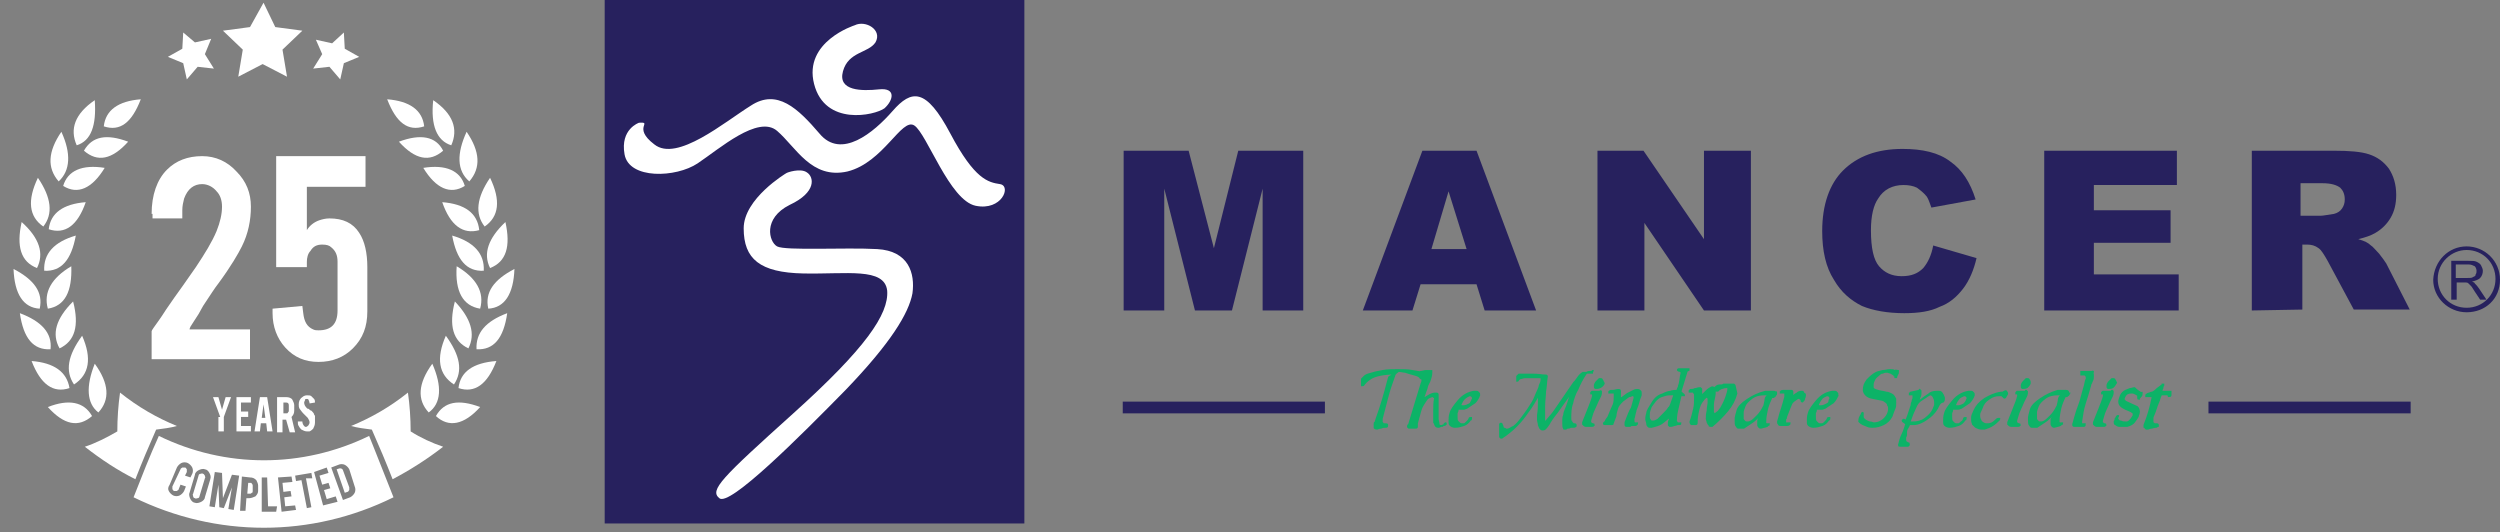
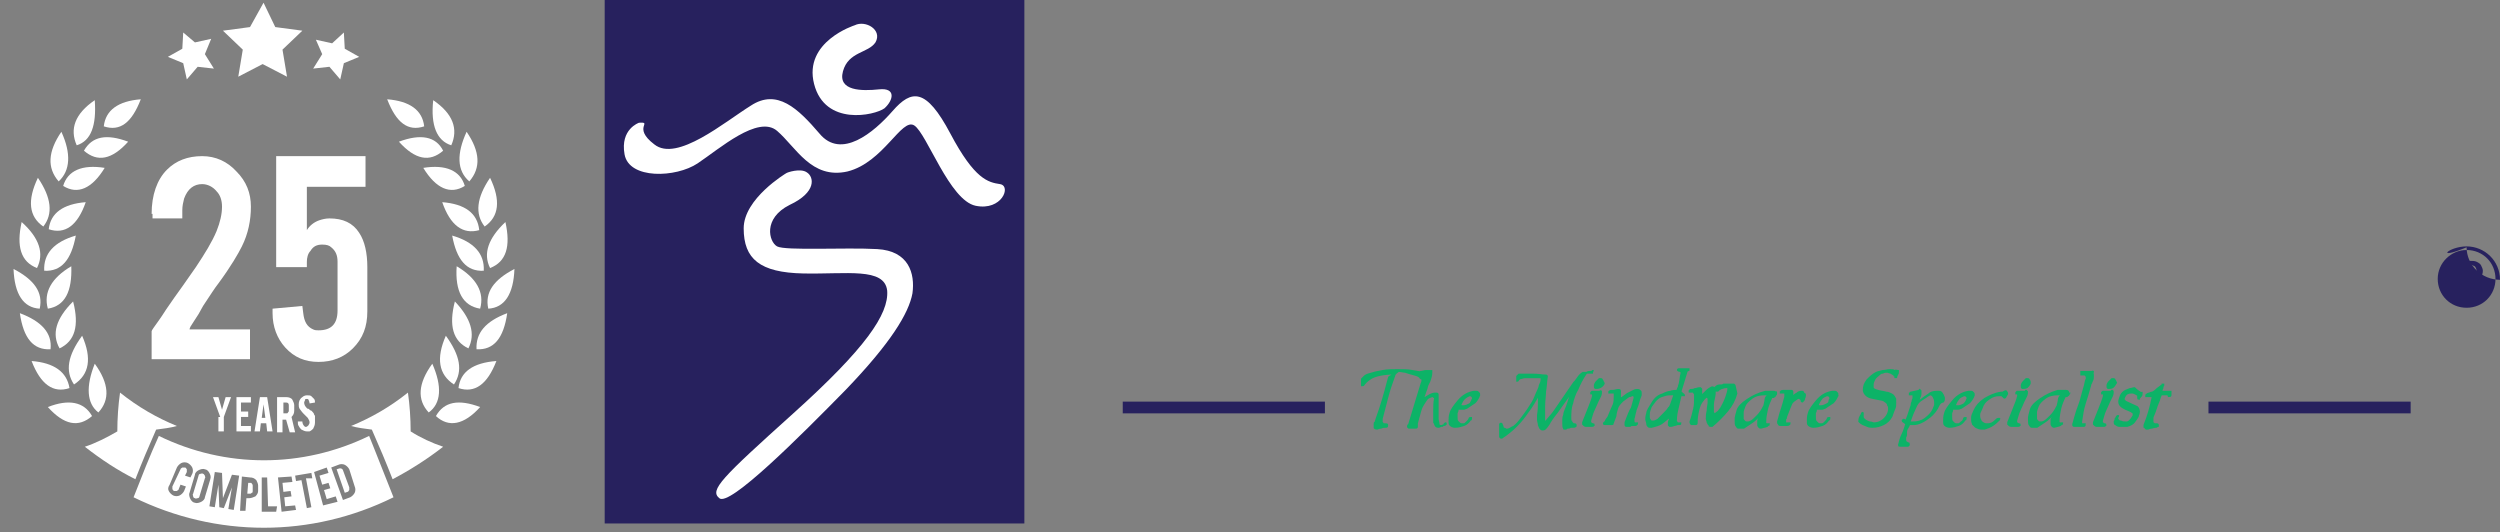
<svg xmlns="http://www.w3.org/2000/svg" xmlns:xlink="http://www.w3.org/1999/xlink" version="1.1" id="Layer_1" x="0px" y="0px" width="277px" height="59px" viewBox="0 0 277 59" style="enable-background:new 0 0 277 59;" xml:space="preserve">
  <rect x="0" y="0" width="277" height="59" fill="#808080" stroke="none" />
  <style type="text/css">
	.st0{clip-path:url(#SVGID_00000029767027122939233840000017916969789004926604_);}
	.st1{fill:#2F335D;}
	.st2{fill:#27215E;}
	.st3{fill:#FFFFFF;}
	.st4{fill:#0CB367;stroke:#0CB367;stroke-width:0.2;stroke-miterlimit:2.61;}
	.st5{fill-rule:evenodd;clip-rule:evenodd;fill:#27215E;}
	.st6{fill-rule:evenodd;clip-rule:evenodd;fill:#FFFFFF;}
</style>
  <g>
    <defs>
      <rect id="SVGID_1_" x="67" y="0" width="210" height="58" />
    </defs>
    <clipPath id="SVGID_00000024705398345602894930000003090985960573821119_">
      <use xlink:href="#SVGID_1_" style="overflow:visible;" />
    </clipPath>
    <g style="clip-path:url(#SVGID_00000024705398345602894930000003090985960573821119_);">
      <path class="st1" d="M70.4,13.3c0,0-2.1,0.7-1.6,3.5c0.5,2.8,5.7,2.6,8.1,1c2.4-1.6,6.7-5.4,8.8-3.6c2.1,1.8,3.8,5.4,7.8,4.5    c4-1,6-6,7.4-5.1c1.4,0.9,3.9,8.3,6.8,8.9c2.9,0.6,4-2.2,2.7-2.4s-2.8-0.5-5.5-5.6c-2.7-5.1-4.3-4.9-6.4-2.5    c-2.1,2.4-5.7,5.4-8.1,2.5c-2.4-2.8-4.7-5-7.6-3.1c-2.9,1.9-8.3,6.3-10.8,4.4C69.6,13.8,72.1,13.2,70.4,13.3z" />
      <path class="st1" d="M86.8,18.8c0,0-4.7,2.8-4.7,6.1s1.8,4.9,6.6,5c4.8,0.1,9-0.7,9.3,1.9c0.2,2.6-2.4,6.4-10.4,13.6    c-8,7.2-9.3,8.5-8.2,9.4c1.1,1,8.9-6.8,14-12c5-5.2,7-8.5,7.4-10.7c0.3-2.2-0.4-4.7-3.9-4.9C93.3,27,86.6,27.5,85.7,27    c-0.9-0.5-1.6-3.1,1.4-4.6c3-1.4,2.7-3.1,1.9-3.6C88.3,18.3,86.8,18.8,86.8,18.8L86.8,18.8z" />
      <path class="st1" d="M94.3,2.4c0,0-5.7,1.8-4.5,6.5c1.2,4.7,6.7,3.5,7.8,2.7c1-0.9,1.3-2.3-0.6-2.1c-1.9,0.2-4.6,0.2-4-2    c0.6-2.2,2.8-2,3.6-3.2C97.4,3,95.5,1.9,94.3,2.4z" />
      <path class="st2" d="M67,58h46.5V0H67V58z" />
      <path class="st3" d="M94.7,2.8c0,0-5.7,1.8-4.5,6.5c1.2,4.7,6.7,3.5,7.8,2.7c1-0.9,1.3-2.3-0.6-2.1c-1.9,0.2-4.6,0.2-4-2    c0.6-2.2,2.8-2,3.6-3.2C97.8,3.3,95.9,2.2,94.7,2.8L94.7,2.8z M87.1,19.2c0,0-4.7,2.8-4.7,6.1c0,3.4,1.8,4.9,6.6,5    c4.8,0.1,9-0.7,9.3,1.9c0.2,2.6-2.4,6.4-10.4,13.6c-8,7.2-9.3,8.5-8.2,9.4c1.1,1,8.9-6.8,14-12c5-5.2,7-8.5,7.4-10.7    c0.3-2.2-0.4-4.7-3.9-4.9c-3.5-0.2-10.2,0.2-11.1-0.3c-0.9-0.5-1.6-3.1,1.4-4.6c3-1.4,2.7-3.1,1.9-3.6    C88.7,18.6,87.2,19.1,87.1,19.2L87.1,19.2z M70.8,13.6c0,0-2.1,0.7-1.6,3.5c0.5,2.8,5.7,2.6,8.1,1c2.4-1.6,6.7-5.4,8.8-3.6    c2.1,1.8,3.8,5.4,7.8,4.5c4-1,6-6,7.4-5.1c1.4,0.9,3.9,8.3,6.8,8.9c2.9,0.6,4-2.2,2.7-2.4c-1.3-0.2-2.8-0.5-5.5-5.6    c-2.7-5.1-4.3-4.9-6.4-2.5c-2.1,2.4-5.7,5.4-8.1,2.5c-2.4-2.8-4.7-5-7.6-3.1C80.3,13.5,75,18,72.5,16C70,14.1,72.4,13.5,70.8,13.6    L70.8,13.6z" />
      <path class="st4" d="M157.6,41.9c0,0-0.1,0.1-0.2,0c-0.1-0.2-0.3-0.3-0.7-0.4c-0.4-0.1-0.7-0.2-1-0.3c-0.2,0-0.5-0.1-0.8-0.1    c0,0.1-0.1,0.1-0.2,0.2c-0.1,0.1-0.2,0.2-0.2,0.3c-0.3,0.8-0.6,1.7-0.8,2.5c-0.2,0.8-0.4,1.5-0.6,2.3c0,0,0,0.1,0,0.1    c0,0.1,0,0.1,0,0.2c0,0.1,0,0.1,0.1,0.2c0,0.1,0.1,0.1,0.3,0.1c0.2,0,0.2,0,0.2,0.1c0,0,0,0,0,0.1c0,0,0,0.1-0.1,0.1h-0.1    c-0.1,0-0.3,0-0.5,0.1c-0.2,0-0.4,0.1-0.4,0.1c-0.1,0-0.2,0-0.3-0.1c0-0.1,0-0.1,0-0.2c0-0.1,0-0.1,0-0.2c0-0.1,0-0.2,0.1-0.2    c0.1-0.4,0.3-0.9,0.5-1.5c0.2-0.6,0.4-1.3,0.6-2c0.2-0.7,0.3-1.2,0.4-1.5c0.1-0.1,0.2-0.1,0.3-0.2c0.1-0.1,0.3-0.1,0.4-0.2    c0,0,0,0-0.1,0c-1.2,0-2.1,0.2-2.6,0.5c-0.5,0.3-0.7,0.6-0.8,0.7c0,0.1-0.1,0.1-0.2,0.1c0,0,0-0.1,0-0.1c0,0,0-0.1,0-0.3    c0-0.1,0-0.2,0-0.3c0.1-0.1,0.2-0.2,0.3-0.3c0.1-0.1,0.3-0.2,0.7-0.3c0.3-0.1,0.7-0.2,1.3-0.3c0.5-0.1,1.1-0.1,1.6-0.1    c0.6,0,1.2,0,1.7,0.1c0.5,0.1,0.8,0.1,0.9,0.2c0.1,0.1,0.2,0.2,0.2,0.3c0,0,0,0.1-0.1,0.3C157.7,41.7,157.6,41.8,157.6,41.9    L157.6,41.9z M240.5,43.4C240.5,43.4,240.5,43.4,240.5,43.4c0,0.1,0,0.1,0,0.1c0,0,0,0.1,0,0.2c0,0.1,0,0.1,0,0.1    c0,0.1-0.1,0.1-0.2,0.1c0-0.1-0.1-0.2-0.2-0.2c-0.1,0-0.2,0-0.3,0h-0.3c0,0-0.1,0.1-0.1,0.1c0,0.1-0.1,0.2-0.1,0.3    c-0.1,0.4-0.3,0.7-0.4,1.1c-0.1,0.3-0.2,0.6-0.3,0.8c-0.1,0.2-0.1,0.3-0.1,0.4c0,0.1,0,0.1,0,0.2c0,0.2,0,0.3,0.1,0.3    c0.1,0.1,0.1,0.1,0.2,0.1c0,0,0.1,0,0.1,0c0.1,0,0.1,0,0.1,0c0,0,0.1,0,0.1,0.1c0,0,0,0.1,0,0.1c-0.1,0-0.1,0.1-0.2,0.1    c-0.1,0-0.2,0-0.5,0.1c-0.2,0-0.4,0.1-0.4,0.1c-0.1,0-0.2,0-0.2,0c0,0-0.1-0.1-0.1-0.1c0,0,0-0.1-0.1-0.1c0,0,0-0.1,0-0.1    c0,0,0-0.1,0-0.1c0.4-1,0.7-2,0.9-3.1c0-0.1-0.1-0.1-0.2-0.1c0,0-0.1,0-0.2,0c-0.1,0-0.1,0-0.1,0c-0.1,0-0.2,0-0.2,0    c0,0,0-0.1,0-0.1c0,0,0-0.1,0.1-0.1c0,0,0.1-0.1,0.2-0.1c0.1,0,0.2-0.1,0.3-0.1c0.1,0,0.3-0.1,0.5-0.3c0.2-0.2,0.4-0.3,0.5-0.4    c0.1-0.1,0.2-0.1,0.2-0.2c0,0,0.1,0,0.1,0c0,0,0,0,0,0c0,0,0,0,0,0.1c0,0-0.1,0.1-0.1,0.3c-0.1,0.2-0.1,0.3-0.1,0.4c0,0,0,0,0,0    c0.1,0,0.3,0,0.4,0C240.2,43.4,240.3,43.4,240.5,43.4L240.5,43.4z M237.3,43.6c0,0.1,0,0.2-0.1,0.3c-0.1,0.1-0.2,0.2-0.2,0.3    c-0.1,0-0.1,0-0.1-0.1v-0.2c0,0,0-0.1,0-0.1c-0.1-0.1-0.2-0.1-0.3-0.2c-0.1,0-0.2-0.1-0.3-0.1c-0.2,0-0.4,0-0.6,0.1    c-0.2,0.1-0.3,0.3-0.4,0.6c0,0.1,0.1,0.2,0.2,0.3c0.4,0.2,0.9,0.4,1.3,0.6c0.1,0.1,0.2,0.3,0.2,0.5c0,0,0,0.2-0.1,0.4    c0,0.2-0.2,0.4-0.4,0.7c-0.2,0.3-0.5,0.4-0.8,0.5c-0.2,0-0.3,0-0.3,0c-0.1,0-0.1,0-0.2,0c-0.2,0-0.3,0-0.4,0    c-0.1,0-0.3-0.1-0.4-0.2c-0.1,0-0.1-0.1-0.1-0.2c0,0,0,0,0-0.1c0,0,0.1-0.1,0.1-0.3c0.1-0.1,0.1-0.2,0.2-0.3c0.1,0,0.1,0,0.1,0    c0,0,0,0.1-0.1,0.1c0,0,0,0.1,0,0.2c0.1,0.2,0.2,0.3,0.4,0.3c0.2,0.1,0.3,0.1,0.6,0.1c0.2,0,0.3-0.1,0.4-0.2    c0.1-0.1,0.2-0.2,0.3-0.4c0.1-0.1,0.1-0.2,0.1-0.3c0-0.1,0-0.2-0.1-0.2c-0.1-0.1-0.3-0.2-0.8-0.4c-0.4-0.2-0.7-0.4-0.7-0.8    c0-0.2,0.1-0.4,0.2-0.7c0.1-0.2,0.3-0.4,0.5-0.5c0.2-0.1,0.3-0.1,0.5-0.2c0.2,0,0.3-0.1,0.5-0.1C236.8,43.3,237,43.4,237.3,43.6    c-0.1-0.1,0-0.1,0-0.1C237.3,43.5,237.3,43.5,237.3,43.6L237.3,43.6z M234.4,42.5c-0.1,0.2-0.2,0.3-0.3,0.4    c-0.2,0.1-0.3,0.1-0.5,0.1c-0.1,0-0.1-0.1-0.1-0.2c0,0,0-0.1,0-0.1c0-0.1,0.1-0.3,0.2-0.4c0.1-0.1,0.2-0.2,0.3-0.3    c0.1,0,0.1,0,0.2,0c0,0,0.1,0,0.1,0.1c0,0,0.1,0.1,0.1,0.2C234.5,42.4,234.5,42.4,234.4,42.5L234.4,42.5z M234.1,43.4    c0,0.1,0,0.3-0.1,0.5c-0.1,0.2-0.2,0.4-0.3,0.6c-0.1,0.2-0.2,0.5-0.4,0.9c-0.2,0.4-0.3,0.9-0.4,1.2c0,0.1,0,0.1,0,0.2    c0,0,0,0.1,0.1,0.1c0,0,0.1,0.1,0.2,0.1c0.1,0,0.1,0,0.1,0.1c-0.1,0.1-0.1,0.1-0.2,0.1c-0.1,0-0.2,0-0.3,0s-0.1,0-0.1,0    c0,0-0.1,0-0.2,0c-0.1,0-0.1,0-0.2,0c-0.1,0-0.2-0.1-0.3-0.2v-0.2c0.2-0.5,0.4-1,0.6-1.5c0.2-0.5,0.4-1,0.5-1.4c0-0.1,0-0.2,0-0.2    c0,0,0-0.1-0.1-0.1c-0.1,0-0.1,0-0.1,0c0,0,0-0.1,0-0.1c0,0,0.1-0.1,0.1-0.1c0.1,0,0.1,0,0.2,0h0.1c0.1,0,0.2,0,0.2,0    c0,0,0.1,0,0.2,0c0.1,0,0.2,0,0.2,0C234,43.2,234.1,43.3,234.1,43.4L234.1,43.4z M231.9,41.5c0,0.1,0,0.2,0,0.2    c0,0.2,0,0.3-0.1,0.5c-0.1,0.2-0.1,0.3-0.2,0.4v0.1c-0.2,0.7-0.4,1.4-0.6,2c-0.2,0.6-0.3,1.3-0.4,2c0,0.1,0,0.2,0,0.2    c0,0,0,0.1,0.1,0.1c0,0,0.1,0,0.1,0c0,0,0.1,0,0.1,0c0,0,0.1,0,0.1,0c0,0.1,0,0.2-0.1,0.2c-0.1,0-0.3,0-0.5,0c-0.2,0-0.4,0-0.4,0    c-0.1,0-0.2,0-0.2,0c-0.1,0-0.1-0.1-0.1-0.2c0,0,0.1-0.3,0.2-0.7s0.3-1,0.6-1.8c0.2-0.8,0.4-1.4,0.5-1.8c0.1-0.4,0.1-0.6,0.2-0.7    c0,0,0-0.1,0-0.2c0-0.1,0-0.1-0.1-0.2c0-0.1-0.1-0.1-0.1-0.1c-0.1,0-0.1,0-0.2,0h-0.2c0,0,0,0,0-0.1c0,0,0-0.1,0-0.1    c0,0,0,0,0-0.1c0,0,0.1,0,0.2,0c0.1,0,0.1,0,0.2,0c0.1,0,0.2,0,0.4,0c0.2,0,0.3,0,0.3,0c0.1,0,0.1,0,0.2,0c0,0,0-0.1,0-0.1    C231.8,41.3,231.9,41.4,231.9,41.5L231.9,41.5z M228.6,43.8L228.6,43.8c-0.1,0-0.2-0.1-0.3-0.1c-0.1,0-0.2,0-0.3,0    c-0.5,0-1,0.1-1.4,0.4c-0.4,0.3-0.7,0.6-0.8,0.9c-0.1,0.3-0.2,0.5-0.2,0.7c0,0.1,0,0.3,0,0.4c0,0.1,0,0.3,0,0.3    c0,0.1,0.1,0.2,0.2,0.3c0.1,0.1,0.2,0.1,0.3,0.1c0.1,0,0.2,0,0.4-0.1c0.2-0.1,0.4-0.3,0.7-0.6s0.5-0.6,0.7-1    c0.1-0.1,0.1-0.3,0.2-0.7C228.1,44,228.3,43.8,228.6,43.8L228.6,43.8z M229.3,43.5c0,0.1,0,0.1-0.1,0.2c0,0.1-0.1,0.1-0.2,0.2    c0,0-0.1,0-0.1,0c0,0-0.1,0-0.1,0c-0.2,0.4-0.4,0.9-0.5,1.3c-0.1,0.5-0.2,0.9-0.2,1.4c0,0.1,0,0.1,0,0.2c0,0,0.1,0.1,0.1,0.1    c0.1,0,0.2,0,0.2,0c0,0,0.1,0,0.1,0c0,0.1,0,0.1-0.1,0.1c-0.1,0-0.1,0.1-0.1,0.1c-0.2,0.1-0.4,0.1-0.7,0.2c-0.1,0-0.1,0-0.2-0.1    c0,0-0.1-0.1-0.1-0.2c0-0.1,0-0.1,0-0.2v-0.3c0,0,0-0.1,0.1-0.2c0-0.1,0-0.2,0-0.3c0,0,0,0,0,0c-0.3,0.3-0.5,0.5-0.8,0.7    c-0.3,0.2-0.6,0.4-0.9,0.6c-0.1,0-0.1,0-0.2,0c-0.1,0-0.1,0-0.2,0c-0.1,0-0.2,0-0.2,0c-0.1,0-0.1-0.1-0.2-0.2    c-0.1-0.1-0.1-0.3-0.1-0.5c0-0.1,0-0.3,0-0.4c0-0.1,0.1-0.4,0.2-0.8c0.1-0.4,0.5-0.8,1.1-1.2c0.6-0.4,1.2-0.7,1.9-0.9h0.6    c0.1,0,0.2,0,0.3,0c0.1,0,0.2,0,0.2,0.1c0,0,0.1,0,0.1,0S229.3,43.5,229.3,43.5L229.3,43.5z M224.9,42.5c-0.1,0.2-0.2,0.3-0.3,0.4    c-0.2,0.1-0.3,0.1-0.5,0.1c-0.1,0-0.1-0.1-0.1-0.2c0,0,0-0.1,0-0.1c0-0.1,0.1-0.3,0.2-0.4c0.1-0.1,0.2-0.2,0.3-0.3    c0.1,0,0.1,0,0.2,0c0,0,0.1,0,0.1,0.1c0,0,0.1,0.1,0.1,0.2C224.9,42.4,224.9,42.4,224.9,42.5L224.9,42.5z M224.6,43.4    c0,0.1,0,0.3-0.1,0.5c-0.1,0.2-0.2,0.4-0.3,0.6c-0.1,0.2-0.2,0.5-0.4,0.9c-0.2,0.4-0.3,0.9-0.4,1.2c0,0.1,0,0.1,0,0.2    c0,0,0,0.1,0.1,0.1c0,0,0.1,0.1,0.2,0.1c0.1,0,0.1,0,0.1,0.1c-0.1,0.1-0.1,0.1-0.2,0.1c-0.1,0-0.2,0-0.3,0c-0.1,0-0.1,0-0.1,0    c-0.1,0-0.1,0-0.2,0c-0.1,0-0.1,0-0.2,0c-0.1,0-0.2-0.1-0.3-0.2v-0.2c0.2-0.5,0.4-1,0.6-1.5c0.2-0.5,0.4-1,0.5-1.4    c0-0.1,0-0.2,0-0.2c0,0-0.1-0.1-0.1-0.1c-0.1,0-0.1,0-0.1,0c0,0,0-0.1,0-0.1c0,0,0.1-0.1,0.1-0.1c0.1,0,0.1,0,0.2,0h0.1    c0.1,0,0.2,0,0.2,0c0,0,0.1,0,0.2,0c0.1,0,0.2,0,0.2,0C224.5,43.2,224.5,43.3,224.6,43.4L224.6,43.4z M222.3,43.4    c0,0,0.1,0.1,0.1,0.2c0,0,0,0.1-0.1,0.2c0,0.1-0.1,0.1-0.1,0.2c-0.1,0.1-0.1,0.1-0.2,0c0,0,0-0.1-0.1-0.1c0-0.1-0.1-0.1-0.1-0.1    c-0.1,0-0.2,0-0.3,0c-0.4,0-0.7,0.1-1,0.3c-0.3,0.2-0.6,0.4-0.8,0.8c-0.1,0.3-0.2,0.5-0.3,0.7c-0.1,0.2-0.1,0.3-0.1,0.5    c0,0.2,0.1,0.4,0.2,0.6c0.2,0.2,0.4,0.3,0.6,0.3c0.2,0,0.4,0,0.6-0.1s0.3-0.2,0.4-0.3c0.1-0.1,0.2-0.2,0.3-0.2c0,0,0.1,0,0.1,0    c0,0,0.1,0,0,0c0,0,0,0.1,0,0.1c-0.2,0.2-0.4,0.4-0.7,0.6c-0.3,0.2-0.6,0.3-0.9,0.4c-0.1,0-0.3,0-0.4,0c-0.2,0-0.4-0.1-0.6-0.2    c-0.1-0.1-0.2-0.2-0.3-0.3c0-0.1-0.1-0.2-0.1-0.4c0-0.1,0-0.3,0-0.4c0-0.1,0.1-0.4,0.3-0.8c0.2-0.4,0.5-0.8,1.1-1.2    c0.5-0.3,1.1-0.6,1.8-0.7h0.2C222.2,43.3,222.3,43.3,222.3,43.4L222.3,43.4z M217.9,44.4c0-0.1,0.1-0.2,0.1-0.2    c0-0.1,0-0.2-0.1-0.3c-0.1-0.1-0.2-0.1-0.3-0.1c-0.2,0.1-0.5,0.2-0.6,0.4c-0.2,0.2-0.3,0.5-0.4,0.7c0,0,0.1,0.1,0.2,0.1    c0.1,0,0.2,0,0.2,0c0.2,0,0.4-0.1,0.6-0.2C217.7,44.7,217.8,44.6,217.9,44.4L217.9,44.4z M218.7,43.8c-0.1,0.3-0.3,0.6-0.5,0.8    c-0.3,0.2-0.6,0.4-0.9,0.6c-0.1,0-0.2,0.1-0.3,0.1c-0.1,0-0.2,0-0.3,0c-0.1,0-0.2,0-0.3,0c-0.1,0-0.1,0.1-0.1,0.2    c0,0.1-0.1,0.2-0.1,0.3c0,0.1,0,0.2,0,0.4c0,0.2,0,0.4,0.1,0.5c0.1,0.1,0.2,0.2,0.2,0.2c0.1,0.1,0.2,0.1,0.3,0.1c0,0,0.1,0,0.2,0    c0.1,0,0.2-0.1,0.3-0.2c0.2-0.1,0.3-0.3,0.3-0.4c0-0.1,0.1-0.1,0.2-0.1c0,0,0,0.1,0,0.1c0,0.1,0,0.1-0.1,0.1    c-0.2,0.3-0.4,0.5-0.7,0.6c-0.3,0.1-0.6,0.2-1,0.2c-0.2,0-0.4-0.1-0.5-0.2c-0.1-0.1-0.1-0.2-0.1-0.3c0-0.1,0-0.2,0-0.3    c0-0.1,0-0.4,0.1-0.7c0.1-0.4,0.4-0.8,0.9-1.4c0.5-0.6,1.1-0.9,1.7-1c0.1,0,0.2,0,0.3,0c0.1,0,0.1,0,0.2,0.1    c0.1,0.1,0.1,0.1,0.1,0.2C218.7,43.6,218.7,43.7,218.7,43.8L218.7,43.8z M214.2,43.9c-0.1-0.1-0.2-0.2-0.3-0.2    c-0.1,0-0.2,0.1-0.4,0.2c-0.1,0.1-0.3,0.2-0.6,0.4c-0.3,0.2-0.5,0.4-0.7,0.9c-0.2,0.4-0.4,0.9-0.6,1.5c0,0.1,0.1,0.1,0.2,0.1h0.2    c0.4,0,0.9-0.1,1.3-0.4c0.4-0.3,0.7-0.6,0.9-1c0.1-0.2,0.1-0.3,0.2-0.5c0-0.1,0-0.3,0-0.4C214.4,44.3,214.3,44.1,214.2,43.9    L214.2,43.9z M214.8,44.9c-0.2,0.5-0.6,1-1,1.3c-0.5,0.4-0.9,0.6-1.2,0.7c-0.3,0.1-0.5,0.1-0.5,0.1c-0.1,0-0.1,0-0.3,0    c-0.1,0-0.2,0-0.2,0c0,0-0.1,0.1-0.1,0.1c0,0.1-0.1,0.2-0.2,0.4c-0.1,0.2-0.1,0.3-0.1,0.4c0,0.1,0,0.1,0,0.2c0,0.1,0,0.1,0,0.1    c0,0.1-0.1,0.2-0.1,0.3c0,0.1,0,0.2,0,0.2c0,0.1,0,0.2,0.1,0.3c0.1,0,0.1,0.1,0.2,0.1c0.1,0,0.1,0,0.1,0.1c0,0,0,0.1,0,0.1    c0,0,0,0-0.1,0.1c-0.1,0-0.1,0-0.2,0c-0.1,0-0.1,0-0.2,0c-0.1,0-0.2,0-0.3,0c-0.1,0-0.2,0-0.2,0c-0.1,0-0.1,0-0.1-0.1    c0.1-0.4,0.2-0.8,0.4-1.2c0.2-0.4,0.3-0.8,0.4-1.1c0-0.1-0.1-0.1-0.2-0.2c-0.1-0.1-0.2-0.1-0.2-0.2c0,0,0,0,0.1-0.1    c0.1,0,0.2,0.1,0.3,0.1c0.1-0.2,0.2-0.5,0.3-0.8c0.1-0.3,0.2-0.6,0.3-0.9c0-0.1,0-0.2,0.1-0.4c0-0.2,0.1-0.3,0.1-0.4    c0-0.1,0-0.2,0-0.3c0-0.1-0.1-0.1-0.1-0.1c0,0-0.1,0-0.1,0h-0.2c0,0,0-0.1,0-0.1c0.1,0,0.1-0.1,0.1-0.1l0.9-0.2    c0,0,0.1-0.1,0.1-0.1c0,0,0,0,0.1,0.1c0,0.1,0,0.1,0,0.2c0,0,0,0.1,0,0.1c0,0.1,0,0.2-0.1,0.4c-0.1,0.2-0.1,0.4-0.1,0.5    c0.5-0.4,0.8-0.6,1.1-0.8c0.2-0.2,0.5-0.3,0.9-0.3c0.1,0,0.1,0,0.2,0c0.1,0,0.2,0,0.3,0.1c0.1,0.1,0.1,0.2,0.2,0.3    c0,0.1,0.1,0.2,0.1,0.3c0,0.1,0,0.3-0.1,0.4C214.9,44.6,214.9,44.8,214.8,44.9L214.8,44.9z M210.3,41.1c0,0,0,0.1,0,0.1    c0,0.1,0,0.2-0.1,0.3c0,0.1-0.1,0.2-0.1,0.3c0,0-0.1,0-0.1,0c0-0.1,0-0.2-0.1-0.2c0-0.1-0.1-0.1-0.1-0.1c-0.1-0.1-0.2-0.1-0.3-0.2    c-0.1,0-0.3-0.1-0.4-0.1c-0.2,0-0.3,0-0.5,0.1c-0.2,0-0.3,0.1-0.4,0.2c-0.2,0.2-0.4,0.3-0.5,0.5c-0.1,0.2-0.2,0.4-0.2,0.6    c0,0.1,0,0.2,0,0.3c0,0.2,0.2,0.3,0.6,0.4c0.3,0.1,0.6,0.1,0.9,0.2c0.2,0,0.4,0.1,0.6,0.2c0.2,0.1,0.3,0.3,0.4,0.5    c0,0.1,0,0.3,0,0.4c0,0.3,0,0.5-0.1,0.7c-0.1,0.2-0.2,0.5-0.3,0.8c-0.2,0.4-0.5,0.7-0.9,0.9c-0.4,0.2-0.8,0.3-1.2,0.3    c-0.2,0-0.4,0-0.6-0.1c-0.2-0.1-0.3-0.1-0.5-0.2c-0.2-0.1-0.3-0.2-0.4-0.3c0-0.1,0-0.3,0.1-0.5c0.1-0.2,0.2-0.3,0.2-0.4    c0.1-0.1,0.1-0.1,0.1-0.1c0,0.1,0,0.1,0,0.2v0.3c0,0.2,0.2,0.3,0.3,0.4c0.2,0.1,0.4,0.2,0.5,0.2c0.2,0,0.3,0.1,0.4,0.1    c0.5,0,0.9-0.2,1.2-0.5c0.3-0.3,0.5-0.7,0.5-1.1c0-0.1,0-0.3-0.1-0.4c0-0.1-0.1-0.3-0.3-0.4c-0.1-0.1-0.3-0.2-0.4-0.2    c-0.1,0-0.4-0.1-1-0.2c-0.6-0.1-0.9-0.4-1-0.8v-0.1c0-0.4,0.1-0.7,0.4-1.1c0.3-0.3,0.6-0.6,1-0.8c0.2-0.1,0.4-0.1,0.7-0.2    c0.3,0,0.5-0.1,0.8-0.1c0.2,0,0.4,0,0.5,0.1C210.1,41,210.2,41.1,210.3,41.1L210.3,41.1z M202.7,44.4c0-0.1,0.1-0.2,0.1-0.2    c0-0.1,0-0.2-0.1-0.3c-0.1-0.1-0.2-0.1-0.3-0.1c-0.2,0.1-0.5,0.2-0.6,0.4c-0.2,0.2-0.3,0.5-0.4,0.7c0,0,0.1,0.1,0.2,0.1    c0.1,0,0.2,0,0.2,0c0.2,0,0.4-0.1,0.6-0.2C202.6,44.7,202.7,44.6,202.7,44.4L202.7,44.4z M203.6,43.8c-0.1,0.3-0.3,0.6-0.5,0.8    c-0.3,0.2-0.6,0.4-0.9,0.6c-0.1,0-0.2,0.1-0.3,0.1c-0.1,0-0.2,0-0.3,0c-0.1,0-0.2,0-0.3,0c-0.1,0-0.1,0.1-0.1,0.2    c0,0.1-0.1,0.2-0.1,0.3c0,0.1,0,0.2,0,0.4c0,0.2,0,0.4,0.1,0.5c0.1,0.1,0.2,0.2,0.2,0.2c0.1,0.1,0.2,0.1,0.3,0.1c0,0,0.1,0,0.2,0    c0.1,0,0.2-0.1,0.3-0.2c0.1-0.1,0.3-0.3,0.3-0.4c0-0.1,0.1-0.1,0.2-0.1c0,0,0,0.1,0,0.1c0,0.1,0,0.1-0.1,0.1    c-0.2,0.3-0.4,0.5-0.7,0.6c-0.3,0.1-0.6,0.2-1,0.2c-0.2,0-0.4-0.1-0.5-0.2c-0.1-0.1-0.1-0.2-0.1-0.3c0-0.1,0-0.2,0-0.3    c0-0.1,0-0.4,0.1-0.7c0.1-0.4,0.4-0.8,0.9-1.4c0.5-0.6,1.1-0.9,1.7-1c0.1,0,0.2,0,0.3,0c0.1,0,0.1,0,0.2,0.1    c0.1,0.1,0.1,0.1,0.1,0.2C203.5,43.6,203.5,43.7,203.6,43.8L203.6,43.8z M200,43.8c0,0.2-0.1,0.3-0.1,0.4c0,0.1-0.1,0.2-0.2,0.3    c0,0-0.1,0-0.1-0.1c0-0.1,0-0.2-0.1-0.2c0-0.1-0.1-0.1-0.2-0.1c0,0-0.1,0-0.1,0c-0.3,0.2-0.6,0.4-0.7,0.6    c-0.1,0.2-0.3,0.7-0.6,1.5c0,0.1,0,0.2-0.1,0.2c0,0.1,0,0.1,0,0.2c0,0.1,0,0.1,0,0.2c0,0.1,0.1,0.1,0.1,0.1c0.1,0,0.1,0,0.1,0    c0.1,0,0.2,0,0.2,0c0,0,0.1,0,0.1,0c0,0.1-0.1,0.2-0.3,0.2c-0.2,0-0.3,0-0.3,0c-0.1,0-0.2,0-0.2,0c-0.1,0-0.1,0-0.2,0    c-0.1,0-0.2,0-0.2-0.1c-0.1-0.1-0.1-0.1-0.1-0.2c0,0,0-0.1,0-0.1c0,0,0.1-0.3,0.2-0.7c0.1-0.4,0.3-0.9,0.4-1.3    c0.1-0.4,0.2-0.7,0.2-0.7c0,0,0-0.1,0-0.2c0-0.1,0-0.2,0-0.2c0-0.1-0.1-0.1-0.2-0.1c0,0-0.1,0-0.1,0c0,0-0.1,0-0.1,0    c0,0-0.1,0-0.1,0c0,0,0,0,0,0c0,0,0,0,0-0.1c0.1-0.1,0.2-0.1,0.3-0.1c0.1,0,0.3,0,0.3,0c0.1,0,0.2,0,0.2,0c0.1,0,0.1,0,0.2,0    c0.1,0,0.1,0,0.2,0c0,0,0.1,0,0.1,0.1c0,0,0,0.1,0,0.2c0,0.1,0,0.1,0,0.2c0,0.1,0,0.1,0,0.2c0.2-0.2,0.3-0.3,0.5-0.4    c0.2-0.2,0.4-0.2,0.6-0.2c0,0,0.1,0,0.1,0.1c0,0,0,0.1,0,0.1C200,43.6,200,43.7,200,43.8C200,43.7,200,43.8,200,43.8L200,43.8z     M196.1,43.8L196.1,43.8c-0.1,0-0.2-0.1-0.3-0.1c-0.1,0-0.2,0-0.3,0c-0.5,0-1,0.1-1.4,0.4c-0.4,0.3-0.7,0.6-0.8,0.9    c-0.1,0.3-0.2,0.5-0.2,0.7c0,0.1,0,0.3,0,0.4c0,0.1,0,0.3,0,0.3c0,0.1,0.1,0.2,0.2,0.3c0.1,0.1,0.2,0.1,0.3,0.1    c0.1,0,0.2,0,0.4-0.1c0.2-0.1,0.4-0.3,0.7-0.6c0.3-0.3,0.5-0.6,0.7-1c0.1-0.1,0.1-0.3,0.2-0.7C195.6,44,195.8,43.8,196.1,43.8    L196.1,43.8z M196.8,43.6c0,0.1,0,0.1-0.1,0.2c0,0.1-0.1,0.1-0.2,0.2c0,0-0.1,0-0.1,0c0,0-0.1,0-0.1,0c-0.2,0.4-0.4,0.9-0.5,1.3    c-0.1,0.5-0.2,0.9-0.2,1.4c0,0.1,0,0.1,0,0.2c0,0,0.1,0.1,0.1,0.1c0.1,0,0.2,0,0.2,0c0,0,0.1,0,0.1,0c0,0.1,0,0.1-0.1,0.1    c-0.1,0-0.1,0.1-0.1,0.1c-0.2,0.1-0.4,0.1-0.7,0.2c-0.1,0-0.1,0-0.2-0.1c0,0-0.1-0.1-0.1-0.2c0-0.1,0-0.1,0-0.2v-0.3    c0,0,0-0.1,0.1-0.2c0-0.1,0-0.2,0-0.3c0,0,0,0,0,0c-0.3,0.3-0.5,0.5-0.8,0.7c-0.3,0.2-0.6,0.4-0.9,0.6c-0.1,0-0.1,0-0.2,0    c-0.1,0-0.1,0-0.2,0c-0.1,0-0.2,0-0.2,0c-0.1,0-0.1-0.1-0.2-0.2c-0.1-0.1-0.1-0.3-0.1-0.5c0-0.1,0-0.3,0-0.4    c0-0.1,0.1-0.4,0.2-0.8c0.1-0.4,0.5-0.8,1.1-1.2c0.6-0.4,1.2-0.7,2-0.9h0.6c0.1,0,0.2,0,0.3,0c0.1,0,0.2,0,0.2,0.1    c0,0,0.1,0,0.1,0C196.8,43.4,196.8,43.5,196.8,43.6L196.8,43.6z M192.4,43.6c-0.2,0.7-0.5,1.3-1,1.9c-0.5,0.6-1.1,1.2-1.7,1.7    c0,0,0,0-0.1,0c0,0,0,0-0.1,0s-0.1,0-0.1-0.1c-0.1-0.1-0.1-0.1-0.2-0.3c0-0.1-0.1-0.3-0.1-0.4c0-0.2,0-0.5,0.1-0.9    c0-0.4,0.1-0.7,0.1-0.9c0-0.1,0-0.2,0-0.3c0-0.1,0-0.2-0.1-0.3c0,0,0-0.1,0-0.1c-0.2,0.1-0.3,0.2-0.4,0.3    c-0.1,0.1-0.2,0.3-0.3,0.4c-0.2,0.3-0.3,0.7-0.4,1.2c-0.1,0.5-0.1,0.8-0.1,1.1c0,0.1-0.1,0.1-0.1,0.1c-0.1,0-0.1,0-0.2,0    c-0.1,0-0.2,0-0.2,0s-0.1,0-0.1,0c0,0-0.1-0.1-0.1-0.2c0-0.1,0-0.1,0-0.1c0.2-0.5,0.3-1,0.4-1.4c0.1-0.4,0.1-0.8,0.1-1.2    c0-0.1,0-0.3,0-0.4c0-0.1-0.1-0.1-0.1-0.2c0,0-0.1-0.1-0.1-0.1c0,0-0.1,0-0.2,0c-0.1,0-0.1,0-0.1,0c0,0-0.1,0-0.1,0    c0,0,0-0.1,0-0.1c0,0,0.1-0.1,0.1-0.1c0.2,0,0.3,0,0.5-0.1c0.2,0,0.3-0.1,0.5-0.1c0,0,0.1,0,0.1,0c0,0,0.1,0.1,0.1,0.1    c0,0,0,0.1,0,0.2c0,0.1,0,0.2,0,0.3c0,0.1,0,0.3-0.1,0.3c0,0,0,0,0,0.1c0.3-0.3,0.5-0.5,0.7-0.7c0.2-0.2,0.4-0.3,0.6-0.4    c0.1,0,0.1,0,0.2,0.1c0.1,0.1,0.1,0.2,0.1,0.3c0,0.1,0,0.2,0,0.2c0,0.1,0,0.3-0.1,0.7c-0.1,0.4-0.1,0.6-0.1,0.7v0.3    c0,0.2,0,0.3,0,0.4c0,0.1,0.1,0.2,0.1,0.3h0.1c0.1-0.1,0.3-0.2,0.4-0.3c0.1-0.1,0.2-0.3,0.3-0.4c0.3-0.5,0.5-1,0.6-1.3    c0.1-0.3,0.2-0.6,0.2-0.9c0,0,0,0-0.1-0.1c0,0,0,0-0.1,0c-0.3,0-0.4,0.1-0.5,0.1c-0.1,0-0.2,0.1-0.4,0.2c0,0,0,0.1-0.1,0.1    c0,0,0,0-0.1,0s-0.1,0-0.1-0.1c0,0-0.1-0.1-0.1-0.1c0-0.1,0-0.2,0.1-0.2c0.1-0.1,0.2-0.2,0.4-0.2c0.2,0,0.4,0,0.5-0.1    c0.2,0,0.4,0,0.7,0s0.4,0,0.4,0c0,0,0.1,0.1,0.1,0.1L192.4,43.6L192.4,43.6z M185.5,43.8C185.5,43.8,185.5,43.7,185.5,43.8    c-0.1-0.1-0.1-0.1-0.2-0.1H185c-0.3,0-0.6,0.1-0.9,0.2c-0.3,0.1-0.5,0.3-0.7,0.5c-0.2,0.3-0.4,0.5-0.5,0.7    c-0.1,0.3-0.2,0.5-0.2,0.8c0,0,0,0.1,0,0.1c0,0,0,0.1,0,0.2c0,0.1,0,0.2,0.1,0.3c0,0.1,0.1,0.2,0.3,0.2c0.3,0,0.4-0.1,0.6-0.2    c0.1-0.1,0.3-0.3,0.6-0.6c0.3-0.3,0.5-0.5,0.6-0.7C185.1,45.1,185.2,44.6,185.5,43.8L185.5,43.8z M186.9,41.1l-0.7,2.3    c0,0,0.1,0.1,0.2,0.2c0.1,0.1,0.2,0.1,0.2,0.2c0,0-0.1,0-0.1,0c-0.1,0-0.2,0-0.2,0c-0.1,0-0.1,0-0.1,0.1c-0.1,0.4-0.2,0.9-0.3,1.3    c-0.1,0.4-0.2,0.9-0.2,1.4c0,0.1,0,0.1,0.1,0.2c0,0.1,0,0.1,0.1,0.1c0,0,0.1,0,0.1,0h0.1c0,0,0.1,0,0.1,0c0,0.1,0,0.1-0.1,0.1    s-0.1,0-0.2,0c-0.1,0-0.2,0.1-0.4,0.1c-0.2,0.1-0.4,0.1-0.4,0.1c0,0-0.1,0-0.1,0c0,0-0.1-0.1-0.1-0.1v-0.2c0-0.1,0-0.2,0.1-0.4    c0-0.2,0.1-0.3,0.1-0.4c0,0,0,0,0,0c-0.4,0.3-0.7,0.6-1,0.8c-0.3,0.2-0.7,0.3-1.1,0.4c-0.1,0-0.2,0-0.2,0c-0.1,0-0.1,0-0.2-0.1    c-0.1-0.1-0.1-0.2-0.1-0.3c0-0.1-0.1-0.3-0.1-0.4c0-0.1,0-0.1,0-0.2c0,0,0-0.2,0.1-0.5c0-0.3,0.3-0.7,0.6-1.2    c0.3-0.5,0.7-0.8,1.1-0.9c0.4-0.2,0.7-0.3,0.9-0.3c0.2-0.1,0.5-0.1,0.7-0.1c0.1-0.1,0.1-0.3,0.2-0.4c0-0.2,0.1-0.3,0.1-0.4    c0.1-0.4,0.1-0.8,0.2-1.1v-0.2c0,0-0.1-0.1-0.2-0.1c-0.1,0-0.2-0.1-0.2-0.1c0,0,0-0.1,0.1-0.1c0.1,0,0.1,0,0.2,0    c0.1,0,0.2,0,0.3,0c0.1,0,0.2,0,0.3,0h0.1c0,0,0.1,0,0.1,0c0,0,0,0,0.1,0c0,0,0,0,0,0.1L186.9,41.1L186.9,41.1z M181.8,43.8    c-0.1,0.2-0.2,0.5-0.3,0.9c-0.1,0.4-0.3,0.7-0.3,0.9c-0.1,0.3-0.1,0.5-0.2,0.8c0,0.1,0,0.2,0,0.2c0,0.1,0,0.2,0.1,0.3    c0.1,0,0.2,0,0.3,0c0,0.1-0.1,0.2-0.2,0.2h-0.3c-0.1,0-0.2,0-0.3,0.1c-0.1,0-0.2,0-0.2,0c-0.1,0-0.1,0-0.2,0c0,0-0.1,0-0.1-0.1    v-0.3c0.3-0.8,0.5-1.3,0.7-1.6c0.1-0.3,0.2-0.7,0.3-1.1V44c0,0,0-0.1-0.1-0.2c0,0-0.1,0-0.1,0c0,0-0.1,0-0.1,0    c0,0-0.1,0.1-0.3,0.1c-0.2,0.1-0.4,0.3-0.7,0.5c-0.3,0.3-0.5,0.5-0.6,0.8c-0.1,0.3-0.2,0.7-0.2,0.9c-0.1,0.3-0.2,0.5-0.3,0.8    c0,0.1,0,0.1-0.1,0.1c-0.1,0-0.3,0-0.4,0c-0.1,0-0.1,0-0.2,0c0,0-0.1,0-0.2,0c-0.1,0-0.1,0-0.1-0.1c0,0,0,0,0,0s0,0,0.1-0.1    c0,0,0.1-0.1,0.1-0.1c0-0.1,0.1-0.2,0.3-0.5c0.3-0.7,0.5-1.2,0.6-1.4c0.1-0.3,0.1-0.6,0.1-1c0-0.1,0-0.1,0-0.2    c0-0.1-0.1-0.1-0.1-0.1c0,0-0.1,0-0.2,0c0,0-0.1,0-0.1,0c-0.1,0-0.1,0-0.2,0c0,0,0,0,0,0c0,0,0-0.1,0-0.1c0,0,0.1-0.1,0.2-0.1    c0.1,0,0.2,0,0.2,0c0.2,0,0.4-0.1,0.6-0.1c0.1,0,0.2,0,0.2,0.1c0,0.1,0,0.2,0,0.2c0,0.1,0,0.2,0,0.3c0,0.2,0,0.2,0,0.3    c0,0,0,0,0.1,0c0,0,0.1,0,0.1,0c0.3-0.2,0.5-0.4,0.7-0.5c0.2-0.1,0.4-0.2,0.6-0.3c0.2-0.1,0.3-0.1,0.4-0.1c0.1,0,0.2,0,0.3,0.1    c0.1,0.1,0.1,0.1,0.1,0.2C181.8,43.7,181.8,43.8,181.8,43.8L181.8,43.8z M177.7,42.5c-0.1,0.2-0.2,0.3-0.4,0.4    c-0.2,0.1-0.3,0.1-0.5,0.1c-0.1,0-0.1-0.1-0.1-0.2c0,0,0-0.1,0-0.1c0-0.1,0.1-0.3,0.2-0.4c0.1-0.1,0.2-0.2,0.3-0.3    c0.1,0,0.1,0,0.2,0c0,0,0.1,0,0.1,0.1c0,0,0.1,0.1,0.1,0.2C177.7,42.4,177.7,42.5,177.7,42.5L177.7,42.5z M177.4,43.4    c0,0.1,0,0.3-0.1,0.5c-0.1,0.2-0.2,0.4-0.3,0.6c-0.1,0.2-0.2,0.5-0.4,0.9c-0.2,0.4-0.3,0.9-0.4,1.2c0,0.1,0,0.1,0,0.2    c0,0,0,0.1,0.1,0.1c0,0,0.1,0.1,0.2,0.1c0.1,0,0.1,0,0.1,0.1c-0.1,0.1-0.1,0.1-0.2,0.1c-0.1,0-0.2,0-0.2,0c-0.1,0-0.1,0-0.1,0    c0,0-0.1,0-0.2,0s-0.1,0-0.2,0c-0.1,0-0.2-0.1-0.3-0.2v-0.2c0.2-0.5,0.4-1,0.6-1.5c0.2-0.5,0.4-1,0.5-1.4c0-0.1,0-0.2,0-0.2    c0,0-0.1-0.1-0.1-0.1c-0.1,0-0.1,0-0.1,0c0,0,0-0.1,0-0.1c0,0,0.1-0.1,0.1-0.1c0.1,0,0.1,0,0.2,0h0.1c0.1,0,0.2,0,0.2,0    c0,0,0.1,0,0.2,0c0.1,0,0.2,0,0.2,0C177.3,43.3,177.4,43.3,177.4,43.4L177.4,43.4z M176.5,41c0,0,0,0.1-0.1,0.2    c-0.1,0-0.2,0-0.2,0c-0.1,0-0.1,0-0.1,0c-0.2,0-0.3,0.1-0.4,0.2c-0.4,0.6-0.7,1.2-0.9,1.7c-0.3,0.5-0.5,1.1-0.6,1.6    c-0.2,0.5-0.2,1.1-0.2,1.7c0,0.1,0,0.3,0.1,0.3c0,0.1,0.1,0.1,0.1,0.2c0.1,0,0.1,0.1,0.1,0.1c0,0,0.1,0,0.1,0c0.1,0,0.1,0,0.1,0    c0.1,0,0.1,0.1,0.1,0.2c-0.1,0.1-0.2,0.1-0.3,0.1c-0.1,0-0.3,0-0.3,0c-0.1,0.1-0.2,0.1-0.3,0.1c-0.1,0-0.2,0.1-0.2,0.1    c0,0-0.1,0-0.2,0c-0.1-0.2-0.1-0.3-0.1-0.6c0-0.1,0-0.3,0-0.4c0-0.1,0-0.3,0.1-0.5c0-0.2,0.1-0.5,0.2-0.7c0.1-0.2,0.3-0.8,0.6-1.8    v0c-0.2,0.2-0.4,0.5-0.6,0.8c-0.2,0.3-0.6,0.8-1,1.4c-0.5,0.6-0.8,1.1-0.9,1.3c-0.2,0.3-0.3,0.4-0.4,0.5c-0.1,0.1-0.2,0.1-0.3,0.1    c0,0-0.1,0-0.2-0.1c-0.1-0.1-0.1-0.2-0.2-0.4c0-0.2-0.1-0.4-0.1-0.6v-0.5c0.1-0.6,0.1-1.1,0.1-1.4s0-0.6,0-0.9c0,0,0,0,0,0    c-0.4,0.7-0.8,1.4-1.2,1.9c-0.4,0.6-0.8,1.1-1.3,1.6c-0.5,0.5-1,0.9-1.6,1.3h-0.1l-0.1-0.1c0-0.2,0-0.4,0-0.8c0-0.4,0-0.5,0-0.6    c0.1-0.1,0.1-0.1,0.2,0c0,0.1,0.1,0.2,0.1,0.3c0,0.1,0.1,0.2,0.2,0.2c0.1,0,0.1,0.1,0.2,0.1c0.1,0,0.2,0,0.4-0.1    c0.2-0.1,0.3-0.2,0.4-0.2c0.4-0.3,0.7-0.7,1-1.1c0.3-0.4,0.6-0.8,0.9-1.3c0.3-0.4,0.5-0.9,0.7-1.4c0.2-0.4,0.3-0.7,0.3-0.8    c0.1-0.2,0.2-0.4,0.2-0.7c0-0.1,0-0.2-0.1-0.2c-0.2,0-0.3,0-0.5,0c-0.2,0-0.3,0-0.5,0c-0.3,0-0.5,0-0.7,0c-0.2,0-0.4,0.1-0.5,0.1    c-0.1,0-0.2,0.1-0.3,0.2c0,0.1-0.1,0.1-0.1,0.1c0-0.1,0-0.1,0-0.1c0,0,0-0.1,0-0.2c0-0.1,0-0.2,0-0.2c0,0,0.1-0.1,0.1-0.1    c0,0,0.1-0.1,0.1-0.1c0.6,0,1.1,0,1.6,0c0.5,0,1,0.1,1.4,0.1c0.1,0,0.1,0.1,0.1,0.1c-0.1,0.6-0.1,1.2-0.2,1.7c0,0.5-0.1,1-0.1,1.6    c0,0.6,0,1.1,0,1.6c0,0.1,0.1,0.1,0.1,0.1h0.1c0.3-0.4,0.7-0.8,0.9-1.1c0.3-0.4,0.6-0.9,1.1-1.6c0.5-0.7,0.8-1.2,1.1-1.6    c0.1-0.1,0.2-0.2,0.4-0.5c0.2-0.3,0.4-0.5,0.6-0.6c0.2,0,0.4,0,0.6,0c0.2,0,0.3,0,0.4,0C176.4,41.1,176.5,41.1,176.5,41L176.5,41z     M163.1,44.4c0-0.1,0.1-0.2,0.1-0.2c0-0.1,0-0.2-0.1-0.3c-0.1-0.1-0.2-0.1-0.3-0.1c-0.2,0.1-0.4,0.2-0.6,0.4    c-0.2,0.2-0.3,0.5-0.4,0.7c0,0,0.1,0.1,0.2,0.1s0.2,0,0.2,0c0.2,0,0.4-0.1,0.6-0.2C162.9,44.8,163,44.6,163.1,44.4L163.1,44.4z     M163.9,43.8c-0.1,0.3-0.3,0.6-0.5,0.8c-0.3,0.2-0.6,0.4-0.9,0.6c-0.1,0-0.2,0.1-0.3,0.1c-0.1,0-0.2,0-0.3,0c-0.1,0-0.2,0-0.3,0    c-0.1,0-0.1,0.1-0.1,0.2c0,0.1-0.1,0.2-0.1,0.3c0,0.1,0,0.2,0,0.4c0,0.2,0,0.4,0.1,0.5c0.1,0.1,0.2,0.2,0.2,0.2    c0.1,0.1,0.2,0.1,0.3,0.1c0,0,0.1,0,0.2,0c0.1,0,0.2-0.1,0.3-0.2s0.3-0.3,0.3-0.4c0-0.1,0.1-0.1,0.2-0.1c0,0,0,0.1,0,0.1    c0,0.1,0,0.1-0.1,0.1c-0.2,0.3-0.4,0.5-0.7,0.6c-0.3,0.1-0.6,0.2-1,0.2c-0.2,0-0.4-0.1-0.5-0.2c-0.1-0.1-0.1-0.2-0.1-0.3    c0-0.1,0-0.2,0-0.3c0-0.1,0-0.4,0.1-0.7c0.1-0.4,0.4-0.8,0.9-1.4c0.5-0.6,1.1-0.9,1.7-1c0.1,0,0.2,0,0.3,0c0.1,0,0.1,0,0.2,0.1    s0.1,0.1,0.1,0.2C163.9,43.7,163.9,43.7,163.9,43.8L163.9,43.8z M160.2,46.9c0,0,0,0.1,0,0.1c0,0-0.1,0.1-0.2,0.1    c-0.1,0-0.2,0.1-0.3,0.1c-0.1,0-0.2,0.1-0.3,0.1c-0.1,0-0.2,0-0.3-0.1c-0.1-0.1-0.1-0.3-0.2-0.4c0-0.2,0-0.3,0-0.5    c0-0.2,0-0.3,0-0.4c0-0.1,0-0.3,0-0.4c0-0.4,0-0.9,0.1-1.4c0,0,0-0.1-0.1-0.1c0-0.1-0.1-0.1-0.1-0.1c-0.2,0-0.4,0.1-0.6,0.2    c-0.2,0.2-0.3,0.4-0.5,0.7c-0.2,0.3-0.3,0.6-0.4,1c-0.1,0.4-0.2,0.7-0.3,1.1c0,0.1,0,0.1,0,0.2c0,0.1,0,0.1,0,0.2    c0,0.1-0.1,0.1-0.2,0.1c0,0-0.1,0-0.1,0c-0.1,0-0.1,0-0.2,0c0,0-0.1,0-0.1,0c0,0-0.1,0-0.1,0c0,0-0.1,0-0.1,0c0,0,0,0-0.1,0    c0,0-0.1-0.1-0.1-0.1c0,0,0-0.1,0-0.1c0-0.1,0-0.1,0.1-0.1l1.4-4.6c0.1-0.2,0.1-0.3,0.1-0.5c0-0.1,0.1-0.3,0.1-0.4    c0-0.1,0-0.2,0-0.2c0-0.1-0.1-0.1-0.1-0.1c-0.1,0-0.1,0-0.1,0h-0.2c0-0.1,0-0.1,0.1-0.1c0.2,0,0.4-0.1,0.6-0.1c0.2,0,0.4,0,0.6,0    c0,0,0,0,0,0.1c0,0,0,0.1,0,0.1c0,0.3-0.1,0.6-0.2,0.9c-0.2,0.4-0.3,0.6-0.3,0.7c0,0.1-0.1,0.3-0.2,0.6c-0.1,0.3-0.2,0.6-0.2,0.6    l0,0.1c0,0,0.2-0.1,0.5-0.3c0.3-0.2,0.6-0.3,0.8-0.3c0.1,0,0.1,0,0.2,0c0,0,0.1,0,0.1,0.1c0,0.1,0,0.3,0,0.4c0,0.2,0,0.4,0,0.7    c0,0.3,0,0.5,0,0.5v0.4c0,0.3,0,0.5,0,0.7c0,0.2,0.1,0.4,0.1,0.6c0,0.1,0.1,0.2,0.3,0.2c0,0,0.1,0,0.1,0S160.2,46.8,160.2,46.9    L160.2,46.9z" />
-       <path class="st2" d="M124.5,16.7h7.2l2.8,10.8l2.7-10.8h7.2v17.7h-4.5V20.9l-3.4,13.5h-4.1l-3.4-13.5v13.5h-4.5V16.7z M254.9,23.9    h2.3c0.2,0,0.7-0.1,1.4-0.2c0.4-0.1,0.7-0.3,0.9-0.6c0.2-0.3,0.3-0.6,0.3-1c0-0.6-0.2-1-0.5-1.3c-0.4-0.3-1-0.5-2-0.5h-2.4V23.9z     M249.5,34.4V16.7h9.1c1.7,0,3,0.1,3.9,0.4c0.9,0.3,1.6,0.8,2.2,1.6c0.5,0.8,0.8,1.7,0.8,2.9c0,1-0.2,1.8-0.6,2.5s-1,1.3-1.7,1.7    c-0.5,0.3-1.1,0.5-1.9,0.7c0.7,0.2,1.1,0.4,1.4,0.7c0.2,0.1,0.5,0.5,0.9,0.9c0.4,0.5,0.6,0.8,0.8,1.1l2.6,5.1h-6.2l-2.9-5.4    c-0.4-0.7-0.7-1.2-1-1.4c-0.4-0.3-0.8-0.4-1.3-0.4h-0.5v7.2L249.5,34.4L249.5,34.4z M226.6,16.7h14.6v3.8h-9.2v2.8h8.5v3.6h-8.5    v3.5h9.4v4h-14.9V16.7z M214.2,27.2l4.8,1.4c-0.3,1.3-0.8,2.5-1.5,3.4c-0.7,0.9-1.5,1.6-2.6,2c-1,0.5-2.3,0.7-3.9,0.7    c-1.9,0-3.5-0.3-4.7-0.8c-1.2-0.6-2.3-1.5-3.1-2.9c-0.9-1.4-1.3-3.2-1.3-5.4c0-2.9,0.8-5.2,2.3-6.7c1.6-1.6,3.8-2.4,6.6-2.4    c2.2,0,4,0.4,5.3,1.4c1.3,0.9,2.2,2.3,2.8,4.2L214,23c-0.2-0.5-0.3-0.9-0.5-1.2c-0.3-0.4-0.7-0.7-1.1-1c-0.4-0.2-0.9-0.3-1.5-0.3    c-1.2,0-2.2,0.5-2.8,1.5c-0.5,0.7-0.8,1.9-0.8,3.5c0,2,0.3,3.3,0.9,4c0.6,0.7,1.4,1.1,2.5,1.1s1.8-0.3,2.4-0.9    C213.6,29.1,214,28.3,214.2,27.2L214.2,27.2z M177,16.7h5.1l6.7,9.8v-9.8h5.2v17.7h-5.2l-6.6-9.7v9.7H177V16.7z M162.5,27.6    l-2-6.4l-1.9,6.4H162.5z M163.6,31.5h-6.2l-0.9,2.9H151l6.6-17.7h6l6.6,17.7h-5.7L163.6,31.5L163.6,31.5z" />
      <path class="st2" d="M146.8,45.8h-22.4v-1.3h22.4V45.8z" />
      <path class="st2" d="M267.1,45.8h-22.4v-1.3h22.4V45.8z" />
-       <path class="st5" d="M273.3,27.3c2,0,3.7,1.6,3.7,3.7s-1.6,3.6-3.7,3.6c-2,0-3.7-1.6-3.7-3.6C269.7,28.9,271.3,27.3,273.3,27.3z     M273.3,27.7c1.8,0,3.2,1.4,3.2,3.2c0,1.8-1.4,3.2-3.2,3.2c-1.8,0-3.2-1.4-3.2-3.2C270.1,29.1,271.6,27.7,273.3,27.7z" />
+       <path class="st5" d="M273.3,27.3c2,0,3.7,1.6,3.7,3.7c-2,0-3.7-1.6-3.7-3.6C269.7,28.9,271.3,27.3,273.3,27.3z     M273.3,27.7c1.8,0,3.2,1.4,3.2,3.2c0,1.8-1.4,3.2-3.2,3.2c-1.8,0-3.2-1.4-3.2-3.2C270.1,29.1,271.6,27.7,273.3,27.7z" />
      <path class="st2" d="M271.6,33.2v-4.3h1.9c0.4,0,0.7,0,0.9,0.1c0.2,0.1,0.4,0.2,0.5,0.4c0.1,0.2,0.2,0.4,0.2,0.6    c0,0.3-0.1,0.6-0.3,0.8c-0.2,0.2-0.5,0.3-0.9,0.4c0.2,0.1,0.3,0.1,0.3,0.2c0.2,0.2,0.3,0.3,0.5,0.6l0.8,1.2h-0.7l-0.6-0.9    c-0.2-0.3-0.3-0.5-0.4-0.6c-0.1-0.1-0.2-0.2-0.3-0.3c-0.1-0.1-0.2-0.1-0.3-0.1c-0.1,0-0.2,0-0.3,0h-0.7v1.9H271.6L271.6,33.2z     M272.2,30.8h1.2c0.3,0,0.5,0,0.6-0.1c0.2-0.1,0.3-0.1,0.3-0.3c0.1-0.1,0.1-0.3,0.1-0.4c0-0.2-0.1-0.4-0.2-0.5    c-0.2-0.1-0.4-0.2-0.7-0.2h-1.4V30.8z" />
    </g>
  </g>
  <path class="st3" d="M13,47.8c0-1.4,0.1-2.9,0.3-4.3c2,1.6,4.1,2.8,6.3,3.7c-0.7,0.2-1.5,0.3-2.3,0.4c-0.8,1.8-1.6,3.7-2.3,5.5  c-2-1-3.8-2.2-5.6-3.6C10.6,49.1,11.8,48.5,13,47.8L13,47.8z" />
  <path class="st3" d="M45.5,47.8c0-1.4-0.1-2.9-0.3-4.3c-2,1.6-4.1,2.8-6.3,3.7c0.7,0.2,1.5,0.3,2.3,0.4c0.8,1.8,1.6,3.7,2.3,5.5  c1.9-1,3.8-2.2,5.6-3.6C47.9,49.1,46.6,48.5,45.5,47.8L45.5,47.8z" />
  <path class="st6" d="M47.9,40.3c-1.6,2.2-1.7,4-0.4,5.4C48.9,44.7,49,42.8,47.9,40.3z" />
  <path class="st6" d="M49.4,37.2c-1.1,2.5-0.8,4.3,0.9,5.4C51.3,41.1,51,39.4,49.4,37.2z" />
  <path class="st6" d="M50.4,33.4c-0.7,2.7-0.2,4.4,1.5,5.2C52.7,37,52.2,35.3,50.4,33.4z" />
  <path class="st6" d="M50.6,29.5c-0.2,2.8,0.7,4.4,2.6,4.7C53.7,32.4,52.8,30.8,50.6,29.5z" />
  <path class="st6" d="M50.1,26.1c0.5,2.7,1.6,4,3.5,3.9C53.7,28.1,52.5,26.8,50.1,26.1z" />
  <path class="st6" d="M49,22.4c0.9,2.6,2.3,3.6,4.1,3.1C52.9,23.6,51.5,22.6,49,22.4z" />
  <path class="st6" d="M46.9,18.6c1.4,2.3,3,3,4.6,2C51,18.9,49.4,18.2,46.9,18.6z" />
  <path class="st6" d="M44.2,15.7c1.8,2,3.4,2.3,4.9,1C48.3,15.1,46.6,14.8,44.2,15.7z" />
  <path class="st6" d="M42.9,11c1,2.6,2.3,3.6,4.1,3C46.8,12.2,45.4,11.2,42.9,11z" />
  <path class="st6" d="M48,11.1c2.2,1.5,2.8,3.2,2,5C48.4,15.6,47.7,13.9,48,11.1z" />
  <path class="st6" d="M51.7,14.6c1.5,2.2,1.6,4,0.3,5.5C50.6,18.9,50.6,17,51.7,14.6z" />
  <path class="st6" d="M54.3,19.7c1.2,2.5,1,4.3-0.6,5.4C52.6,23.7,52.8,21.9,54.3,19.7z" />
  <path class="st6" d="M56,24.6c0.6,2.7,0.1,4.4-1.7,5.1C53.5,28.1,54.1,26.4,56,24.6z" />
  <path class="st6" d="M57,29.8c-0.1,2.8-1.1,4.3-2.9,4.4C53.7,32.4,54.7,31,57,29.8z" />
  <path class="st6" d="M56.2,34.7c-0.4,2.8-1.5,4.1-3.4,4C52.7,36.9,53.8,35.6,56.2,34.7z" />
  <path class="st6" d="M55,40c-1,2.6-2.4,3.6-4.2,3C51,41.2,52.4,40.2,55,40z" />
  <path class="st6" d="M53.2,45.1c-1.8,2-3.5,2.3-4.9,1C49.2,44.5,50.8,44.2,53.2,45.1z" />
  <path class="st6" d="M10.5,40.3c1.6,2.2,1.7,4,0.4,5.4C9.6,44.7,9.5,42.8,10.5,40.3z" />
  <path class="st6" d="M9.1,37.2c1.1,2.5,0.8,4.3-0.9,5.4C7.2,41.1,7.5,39.4,9.1,37.2z" />
  <path class="st6" d="M8.1,33.4c0.7,2.7,0.2,4.4-1.5,5.2C5.7,37,6.2,35.3,8.1,33.4z" />
  <path class="st6" d="M7.9,29.5c0.1,2.8-0.7,4.4-2.6,4.7C4.8,32.4,5.7,30.8,7.9,29.5z" />
  <path class="st6" d="M8.4,26.1c-0.5,2.7-1.6,4-3.5,3.9C4.8,28.1,6,26.8,8.4,26.1z" />
  <path class="st6" d="M9.5,22.4C8.6,25,7.2,26,5.4,25.4C5.6,23.6,7,22.6,9.5,22.4z" />
  <path class="st6" d="M11.6,18.6c-1.4,2.3-3,3-4.6,2C7.5,18.9,9.1,18.2,11.6,18.6z" />
  <path class="st6" d="M14.2,15.7c-1.8,2-3.4,2.3-4.9,1C10.2,15.1,11.8,14.8,14.2,15.7z" />
  <path class="st6" d="M15.6,11c-1,2.6-2.3,3.6-4.1,3C11.7,12.2,13.1,11.2,15.6,11z" />
  <path class="st6" d="M10.5,11.1c-2.2,1.5-2.8,3.2-2,5C10.1,15.6,10.7,13.9,10.5,11.1z" />
  <path class="st6" d="M6.8,14.6c-1.5,2.2-1.6,4-0.3,5.5C7.8,18.9,7.9,17,6.8,14.6z" />
  <path class="st6" d="M4.2,19.7c-1.2,2.5-1,4.3,0.6,5.4C5.9,23.7,5.7,21.9,4.2,19.7z" />
  <path class="st6" d="M2.4,24.6c-0.6,2.7-0.1,4.4,1.7,5.1C4.9,28.1,4.4,26.4,2.4,24.6z" />
  <path class="st6" d="M1.5,29.8c0.1,2.8,1.1,4.3,2.9,4.4C4.8,32.4,3.8,31,1.5,29.8z" />
  <path class="st6" d="M2.2,34.7c0.4,2.8,1.5,4.1,3.4,4C5.8,36.9,4.6,35.6,2.2,34.7z" />
  <path class="st6" d="M3.5,40c1,2.6,2.4,3.6,4.2,3C7.4,41.2,6,40.2,3.5,40z" />
  <path class="st6" d="M5.3,45.1c1.8,2,3.4,2.3,4.9,1C9.3,44.5,7.6,44.2,5.3,45.1z" />
  <path class="st3" d="M29.2,0.3l1.3,2.7l3,0.4l-2.2,2.1l0.5,3l-2.7-1.4l-2.7,1.4l0.5-3l-2.2-2.1l3-0.4L29.2,0.3z" />
  <path class="st3" d="M38.1,3.6l0.1,1.8l1.6,0.9l-1.7,0.7l-0.4,1.8l-1.2-1.4l-1.8,0.2l1-1.6L35,4.4l1.8,0.4L38.1,3.6z" />
  <path class="st3" d="M20.3,3.6l-0.1,1.8l-1.6,0.9l1.7,0.7l0.4,1.8l1.2-1.4l1.8,0.2l-1-1.6l0.7-1.7l-1.8,0.4L20.3,3.6z" />
  <path class="st3" d="M16.8,23.7c0-2.1,0.6-3.8,1.7-4.9c1-1,2.3-1.5,3.9-1.5c1.5,0,2.8,0.6,3.8,1.7c1.1,1.1,1.6,2.4,1.6,3.9  c0,1.5-0.3,3-1,4.4c-0.4,0.8-1.2,2.2-2.6,4.1c-0.4,0.5-0.9,1.3-1.7,2.5L22,34.8c-0.4,0.6-0.7,1.1-0.9,1.4c-0.1,0.2-0.1,0.3-0.1,0.3  l6.7,0v3.3H16.8v-3.1c0-0.1,0.3-0.5,0.8-1.2c0.2-0.3,0.5-0.7,0.8-1.2l0.9-1.3c0.5-0.7,1.3-1.8,2.4-3.4c1-1.5,1.8-2.8,2.3-4  c0.4-1,0.6-1.9,0.6-2.7c0-0.7-0.2-1.3-0.6-1.7c-0.4-0.5-1-0.8-1.6-0.8c-0.9,0-1.6,0.5-2,1.6c-0.1,0.4-0.2,0.8-0.2,1.3v0.9h-3.3V23.7  z" />
  <path class="st3" d="M34,20.7v4.8c0.3-0.5,0.8-0.9,1.4-1.1c0.3-0.1,0.7-0.2,1.1-0.2c1.5,0,2.6,0.5,3.3,1.6c0.6,0.9,0.9,2.2,0.9,3.8  v4.9c0,1.7-0.5,3-1.6,4.1c-1,1-2.3,1.5-3.8,1.5c-1.5,0-2.7-0.5-3.7-1.6c-0.9-1-1.4-2.3-1.4-3.8v-0.5l3.3-0.3l0.1,0.8  c0.1,0.9,0.4,1.5,1.1,1.8c0.2,0.1,0.4,0.1,0.6,0.1c1.4,0,2.1-0.7,2.1-2.2V29c0-0.7-0.2-1.2-0.7-1.6c-0.2-0.2-0.5-0.3-1-0.3  c-0.6,0-1,0.2-1.3,0.7C34.1,28.1,34,28.6,34,29v0.6h-3.4V17.3h9.9v3.4H34z" />
  <path class="st6" d="M41.5,49.8c0.7,1.8,1.4,3.5,2.1,5.3h0c-9.1,4.5-19.6,4.5-28.8,0c0.9-2.3,1.8-4.6,2.8-6.8  c7.4,3.6,15.9,3.6,23.3,0C41.1,48.8,41.3,49.3,41.5,49.8z M18.7,54.4c0.1,0.2,0.3,0.4,0.5,0.5l0,0c0.2,0.1,0.5,0.1,0.7,0  c0.2-0.1,0.4-0.3,0.5-0.5l0.2-0.5l-0.6-0.2l-0.2,0.5c0,0.1-0.1,0.1-0.2,0.2c-0.1,0-0.2,0-0.3,0c-0.1,0-0.1-0.1-0.2-0.2  c0-0.1,0-0.2,0-0.3L20,52c0-0.1,0.1-0.1,0.2-0.2c0.1,0,0.2,0,0.3,0c0.1,0,0.1,0.1,0.2,0.2c0,0.1,0,0.2,0,0.3l-0.2,0.4l0.6,0.2  l0.2-0.4c0.1-0.2,0.1-0.5,0-0.7c-0.1-0.2-0.3-0.4-0.5-0.5c-0.2-0.1-0.5-0.1-0.7,0c-0.2,0.1-0.4,0.3-0.5,0.5l-0.8,1.9  C18.6,54,18.6,54.2,18.7,54.4z M23.2,52.4c-0.1-0.2-0.3-0.4-0.5-0.4h0c-0.2-0.1-0.5,0-0.7,0.1c-0.2,0.1-0.4,0.3-0.4,0.5l-0.6,2  c-0.1,0.2,0,0.5,0.1,0.7c0.1,0.2,0.3,0.4,0.5,0.4c0.2,0.1,0.5,0,0.7-0.1c0.2-0.1,0.4-0.3,0.4-0.5l0.6-2  C23.4,52.8,23.3,52.6,23.2,52.4z M22.7,52.7c0,0.1,0.1,0.2,0,0.3h0l-0.6,2c0,0.1-0.1,0.2-0.2,0.2c-0.1,0-0.2,0.1-0.3,0  c-0.1,0-0.2-0.1-0.2-0.2s-0.1-0.2,0-0.3l0.6-2c0-0.1,0.1-0.2,0.2-0.2c0.1,0,0.2-0.1,0.3,0C22.6,52.5,22.6,52.6,22.7,52.7z   M23.8,56.2l-0.6-0.1l0.6-3.8l0.8,0.1l0.1,2.8l1-2.6l0.8,0.1l-0.6,3.8l-0.6-0.1l0.4-2.4l-0.9,2.3l-0.5-0.1l-0.1-2.5L23.8,56.2  L23.8,56.2z M28.4,53.2c-0.2-0.2-0.4-0.3-0.7-0.3h0l-0.9-0.1l-0.2,3.8l0.6,0l0.1-1.4l0.3,0c0.2,0,0.5-0.1,0.7-0.2  c0.2-0.2,0.3-0.4,0.3-0.6l0-0.6C28.6,53.6,28.5,53.4,28.4,53.2z M27.9,53.6c0.1,0.1,0.1,0.1,0.1,0.2l0,0l0,0.6c0,0.1,0,0.2-0.1,0.2  c-0.1,0.1-0.1,0.1-0.2,0.1l-0.3,0l0.1-1.2l0.3,0C27.8,53.5,27.9,53.5,27.9,53.6z M30.6,56.7l-1.6,0L29,52.9l0.6,0l0.1,3.2l1,0  L30.6,56.7z M30.8,52.9l0.4,3.8l0,0l1.6-0.2L32.7,56l-1.1,0.1l-0.1-1l0.8-0.1l-0.1-0.6l-0.8,0.1l-0.1-1l1.1-0.1l-0.1-0.6L30.8,52.9z   M33.4,53.2l-0.6,0.1l-0.1-0.6l1.8-0.3l0.1,0.6L33.9,53l0.6,3.2L34,56.3L33.4,53.2z M34.8,52.3l1,3.7l1.6-0.4L37.2,55l-1,0.3l-0.3-1  l0.7-0.2l-0.2-0.6l-0.7,0.2l-0.3-1l1-0.3l-0.2-0.6L34.8,52.3z M39.3,53.9c0.1,0.2,0.1,0.5,0,0.7c-0.1,0.2-0.3,0.4-0.5,0.5l-0.8,0.3  l-1.3-3.6l0.8-0.3c0.2-0.1,0.5-0.1,0.7,0c0.2,0.1,0.4,0.3,0.5,0.5L39.3,53.9L39.3,53.9z M38.2,54.6l0.3-0.1c0.1,0,0.1-0.1,0.2-0.2  c0-0.1,0-0.2,0-0.3l-0.7-1.9c0-0.1-0.1-0.1-0.2-0.2c-0.1,0-0.2,0-0.2,0l-0.3,0.1L38.2,54.6L38.2,54.6z" />
  <path class="st3" d="M24.4,46.2L23.6,44h0.6l0.4,1.4l0.4-1.4h0.6l-0.8,2.2v1.6h-0.6V46.2z" />
  <path class="st3" d="M26.2,47.8V44h1.6v0.6h-1.1v1h0.8v0.6h-0.8v1h1.1v0.6H26.2z" />
  <path class="st3" d="M28.9,46.9l-0.1,0.9h-0.6l0.6-3.8h0.8l0.6,3.8h-0.6l-0.1-0.9H28.9z M29.2,44.8L29,46.3h0.4L29.2,44.8z" />
  <path class="st3" d="M31.7,44c0.3,0,0.6,0.1,0.7,0.3c0.1,0.2,0.2,0.4,0.2,0.6v0.6c0,0.3-0.1,0.5-0.3,0.7l0.4,1.7h-0.6l-0.4-1.4  c0,0,0,0-0.1,0h-0.3v1.4h-0.6V44H31.7z M32,44.9c0-0.2-0.1-0.3-0.3-0.3h-0.3v1.2h0.3c0.1,0,0.2,0,0.2-0.1c0.1-0.1,0.1-0.1,0.1-0.2  V44.9z" />
  <path class="st3" d="M34.9,46.8c0,0.3-0.1,0.5-0.2,0.7c-0.1,0.1-0.2,0.2-0.4,0.3c-0.1,0-0.2,0-0.3,0c-0.2,0-0.4-0.1-0.6-0.2  c-0.1-0.1-0.2-0.2-0.3-0.4C33,47.1,33,46.9,33,46.7l0.5,0c0,0.2,0.1,0.4,0.2,0.5c0.1,0.1,0.1,0.1,0.2,0.1c0.1,0,0.2-0.1,0.3-0.2  c0-0.1,0.1-0.1,0.1-0.3c0-0.2-0.1-0.3-0.2-0.5c-0.1-0.1-0.3-0.3-0.5-0.5c-0.2-0.2-0.3-0.4-0.4-0.5c-0.1-0.2-0.1-0.3-0.1-0.5  c0-0.3,0.1-0.6,0.4-0.8c0.1-0.1,0.3-0.2,0.5-0.2c0.2,0,0.4,0,0.5,0.1c0.1,0.1,0.2,0.2,0.3,0.3c0.1,0.1,0.1,0.3,0.1,0.4l-0.6,0.1  c0-0.2-0.1-0.3-0.1-0.4c-0.1-0.1-0.1-0.1-0.2-0.1c-0.1,0-0.2,0-0.2,0.1c0,0.1-0.1,0.2-0.1,0.3c0,0.2,0.1,0.4,0.2,0.5  c0.1,0.1,0.1,0.2,0.3,0.2c0.1,0.1,0.2,0.2,0.3,0.2c0.1,0.1,0.3,0.3,0.3,0.4c0,0.1,0.1,0.1,0.1,0.2C34.9,46.6,34.9,46.7,34.9,46.8z" />
</svg>